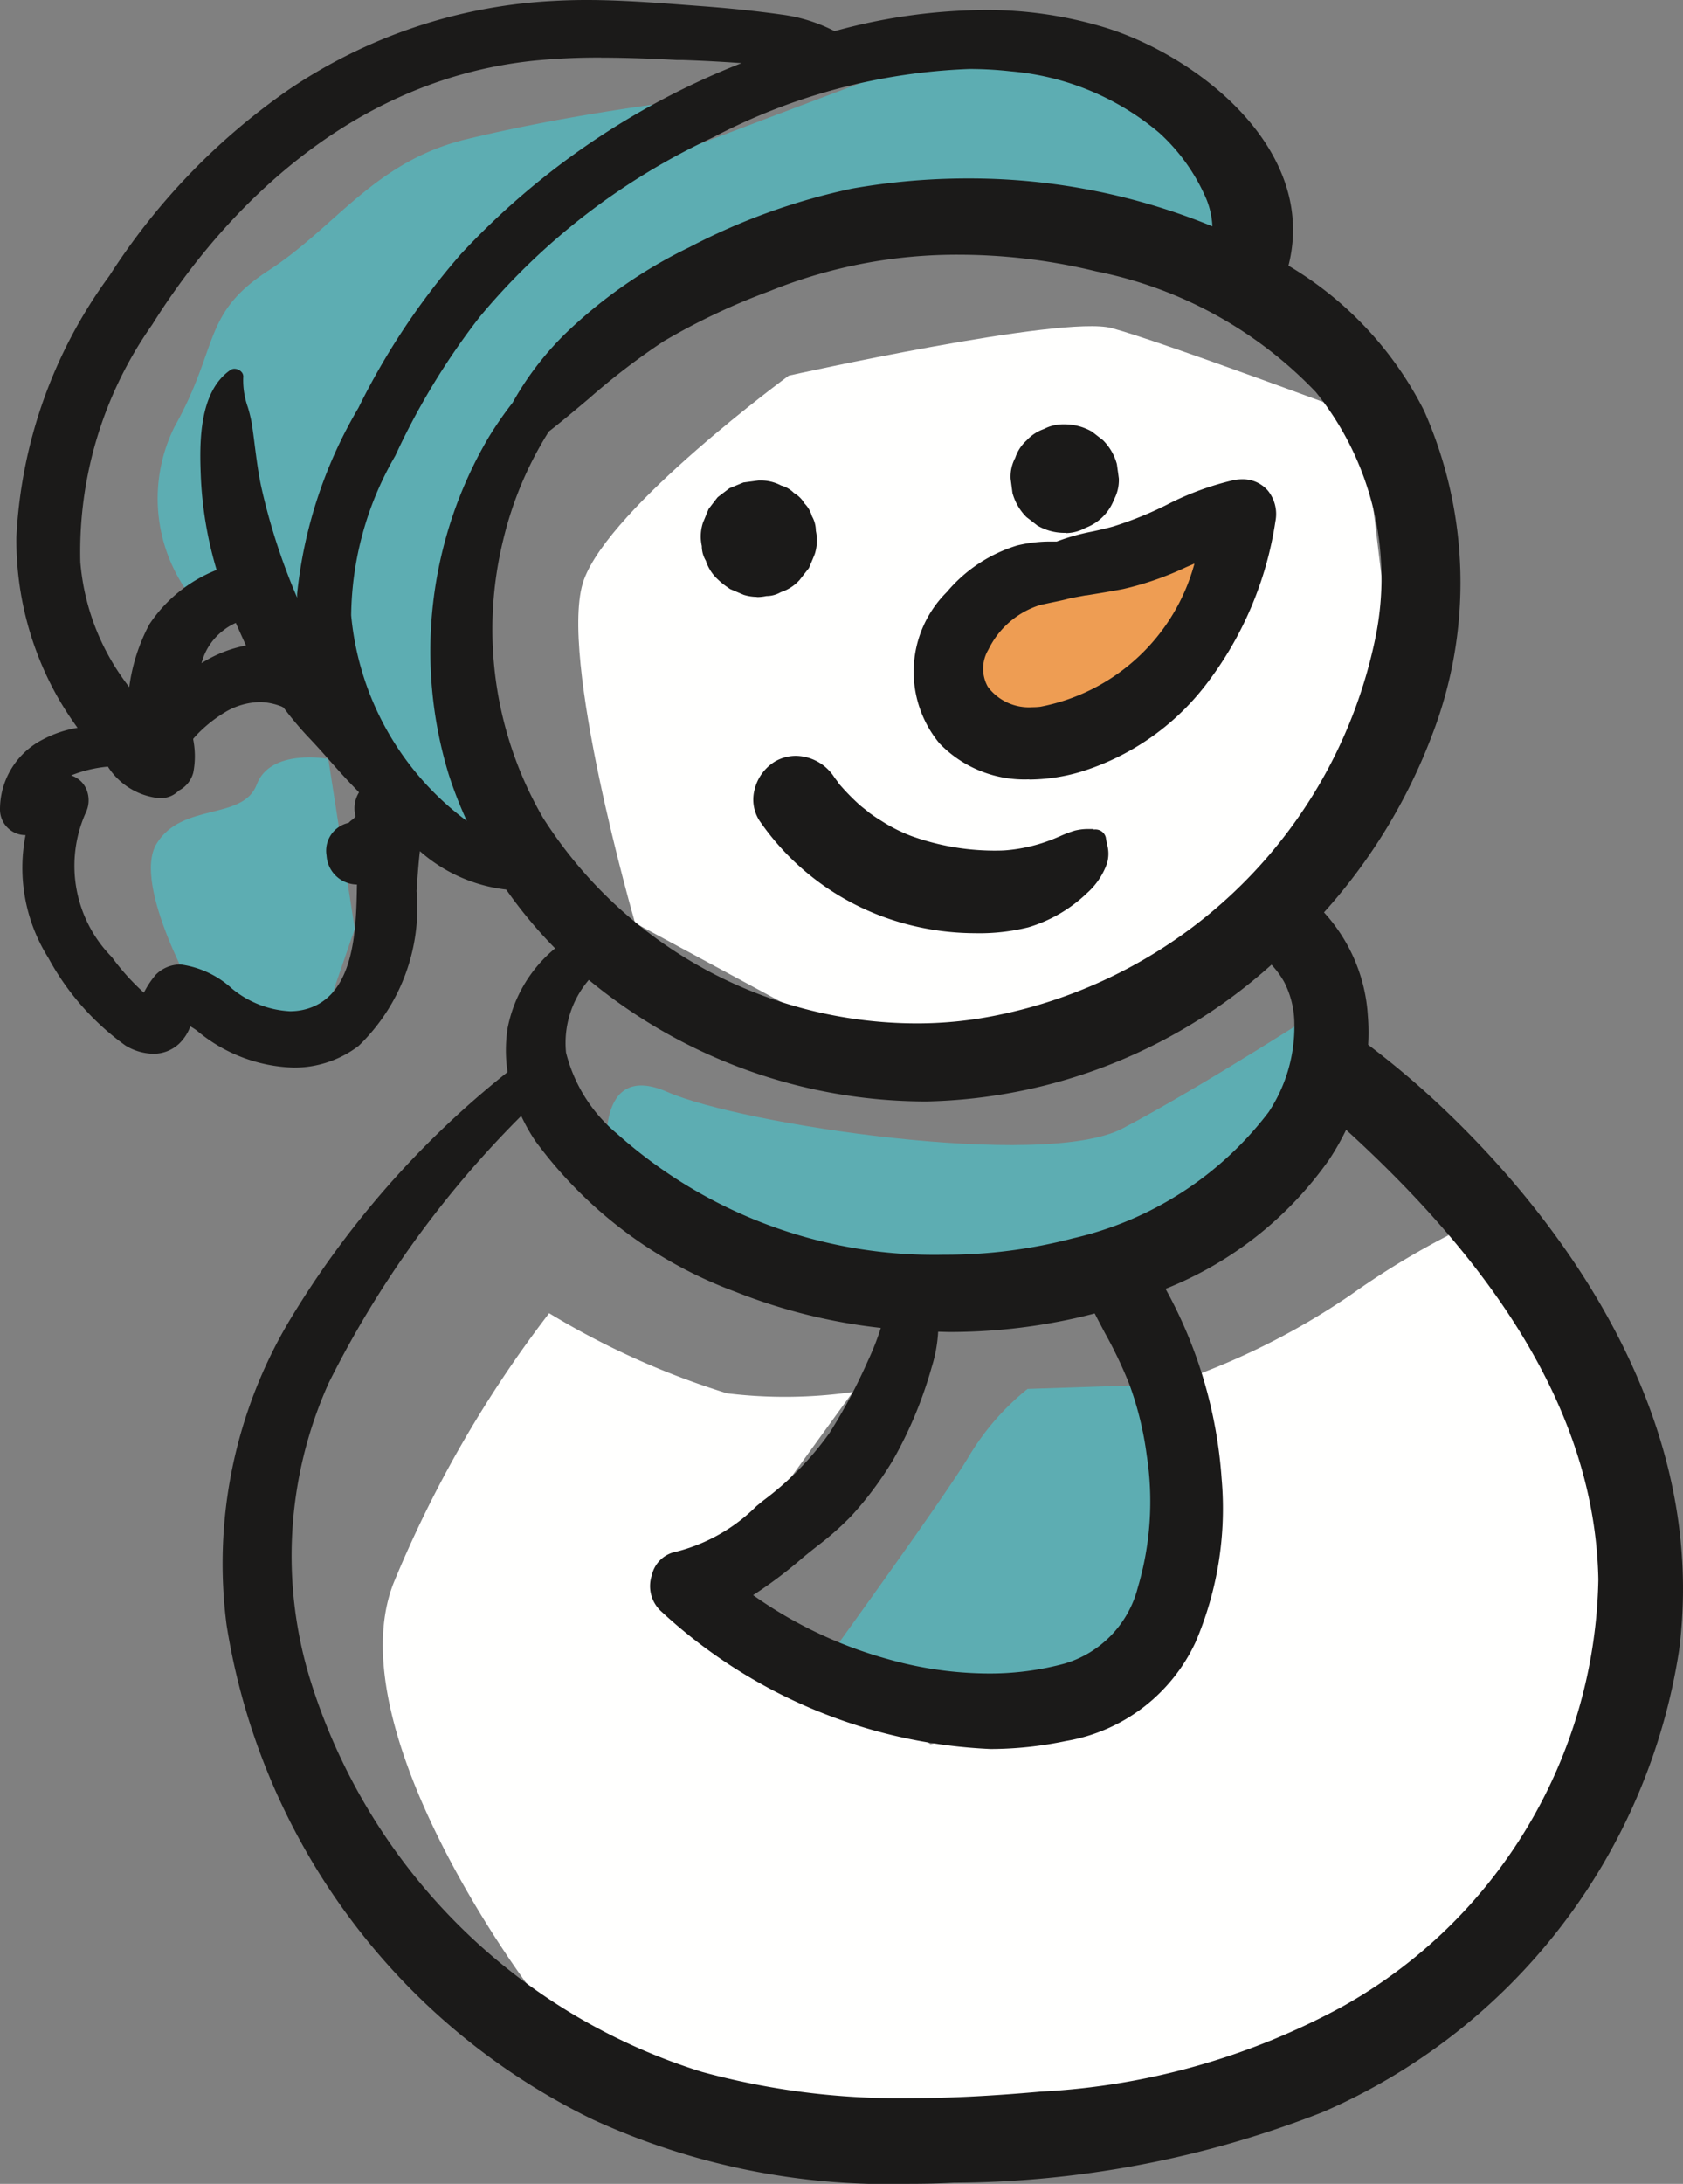
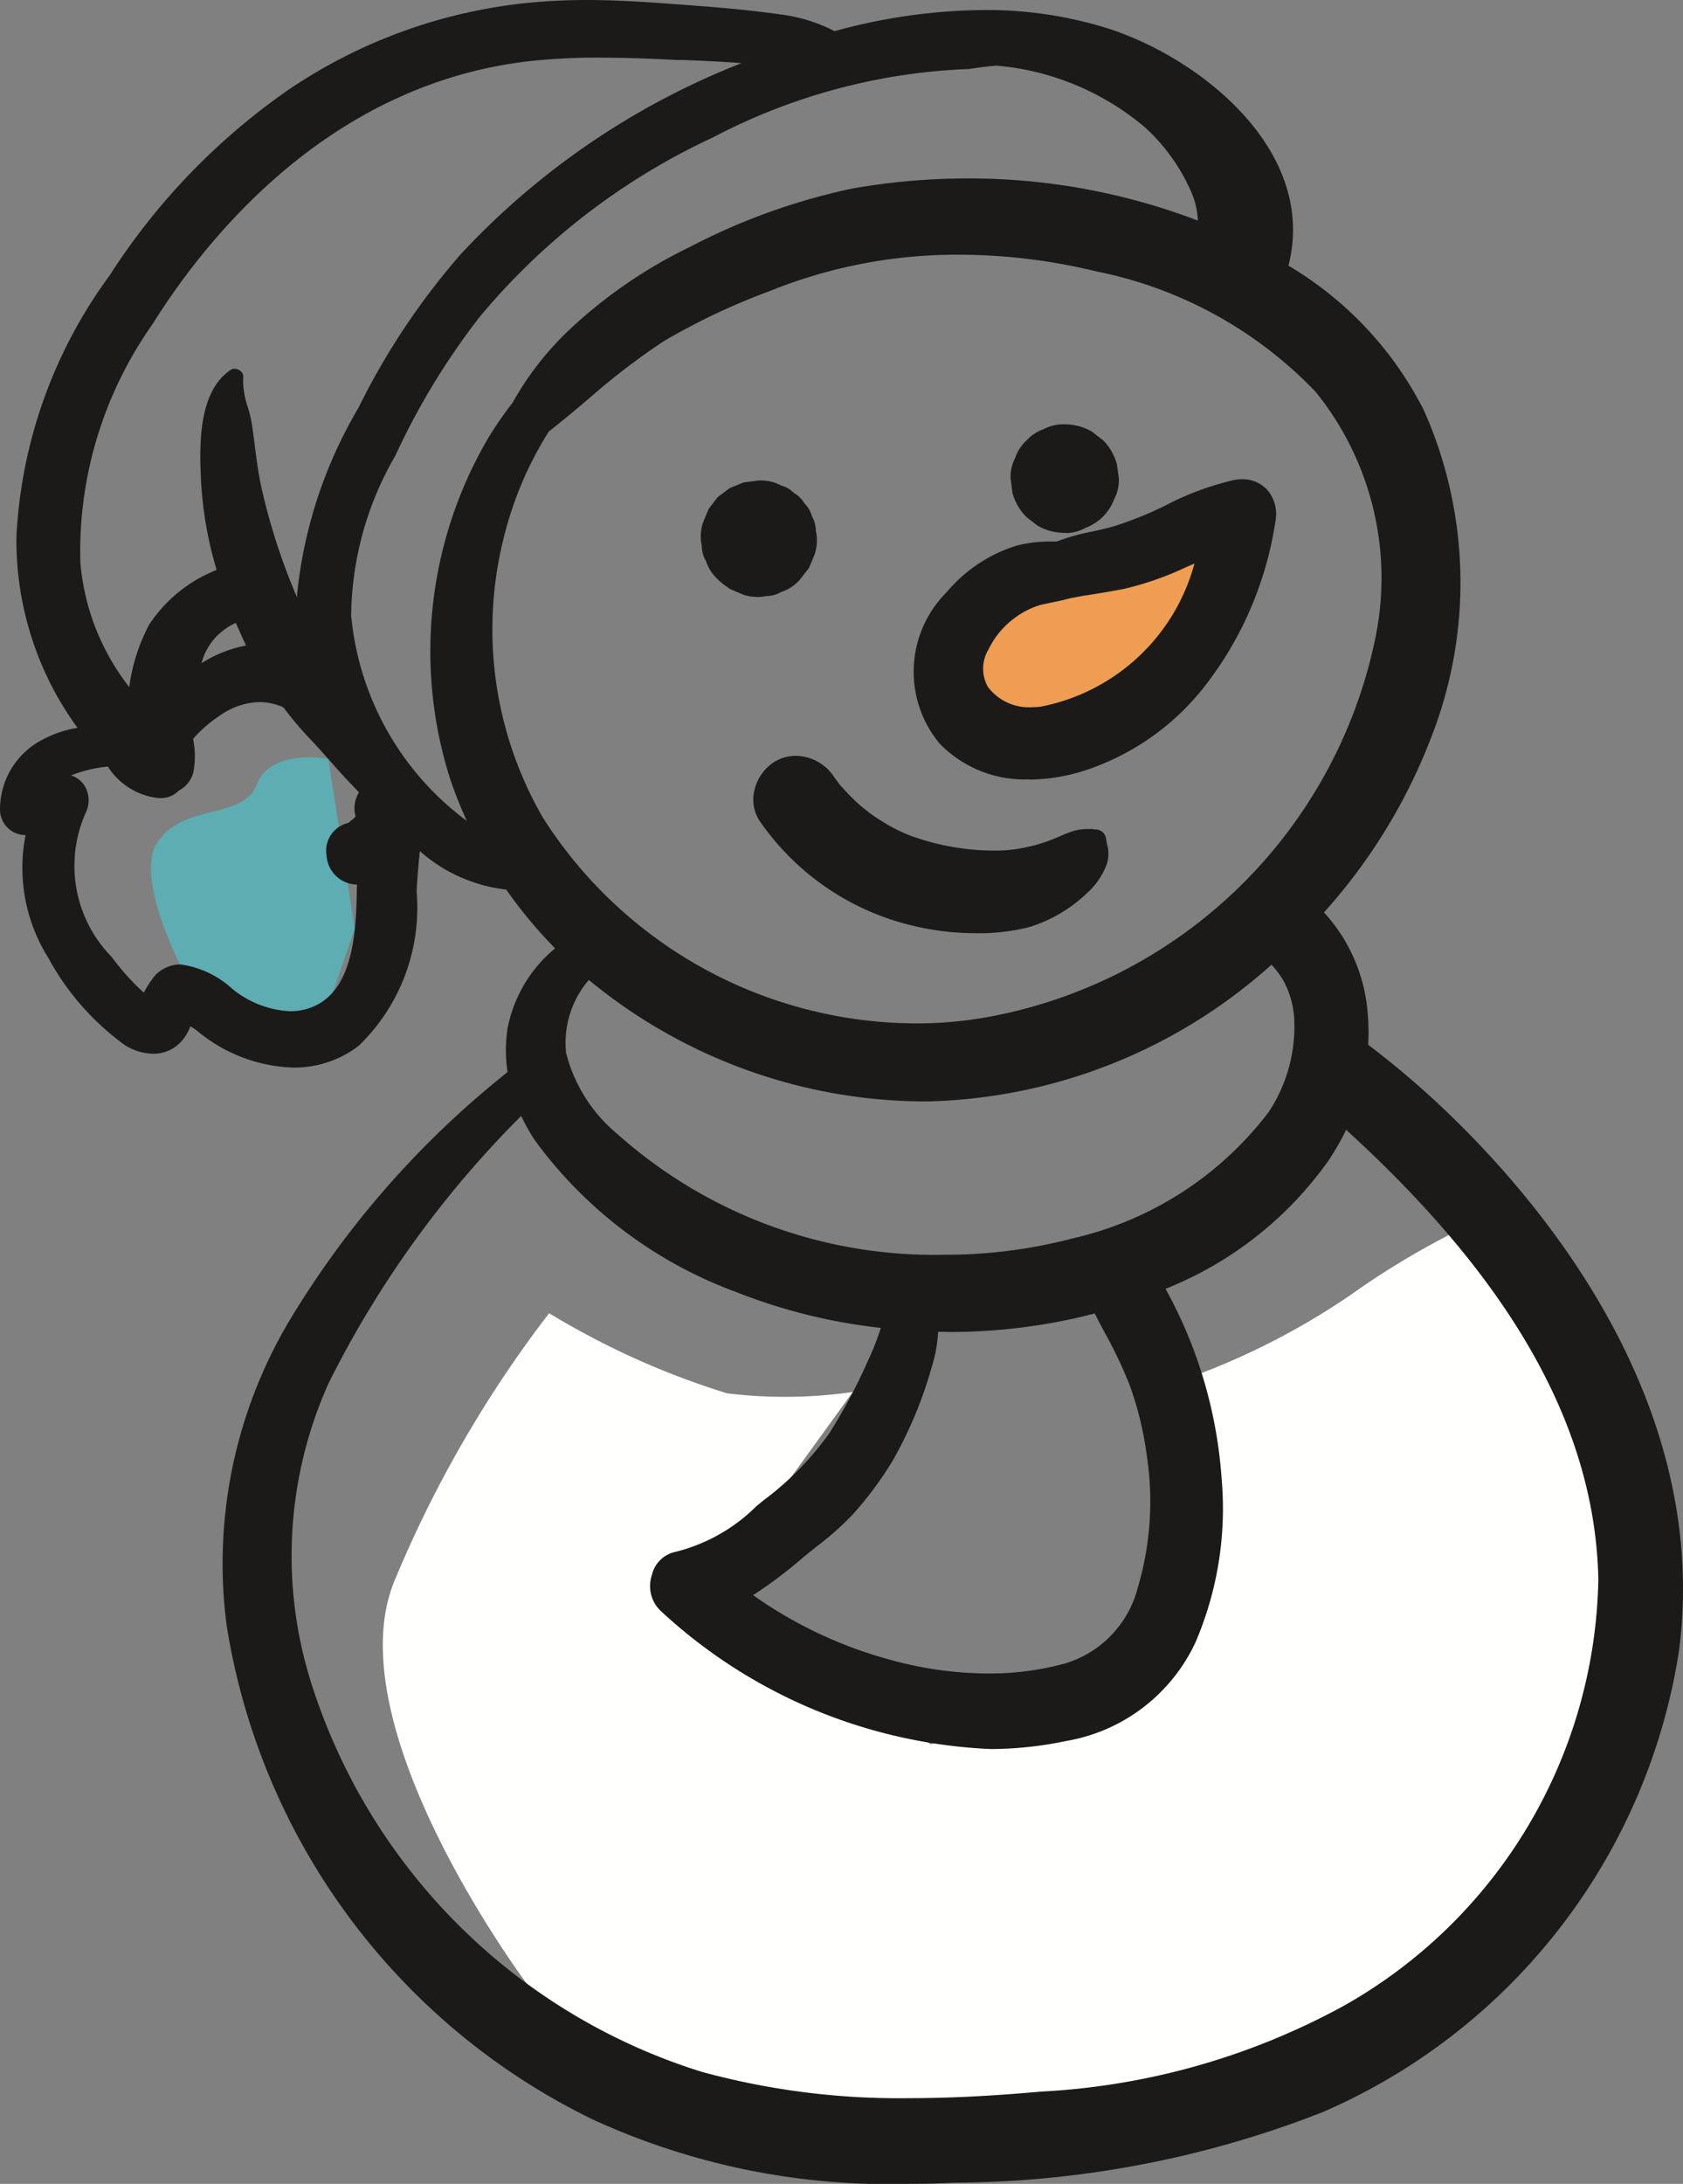
<svg xmlns="http://www.w3.org/2000/svg" width="29.561" height="38.332" viewBox="0 0 29.561 38.332">
  <rect x="0" y="0" width="29.561" height="38.332" fill="#808080" stroke="none" />
  <g id="ic_snowman" transform="translate(0 0)">
    <path id="Fill_1" data-name="Fill 1" d="M2.546,13.787S-.819,9.311.188,6.733A20.717,20.717,0,0,1,2.921,1.994,13.955,13.955,0,0,0,6.045,3.4a8.412,8.412,0,0,0,2.21-.023L5.664,6.952,9.619,9.559l3.906-.785,1.215-3.6-.9-1.936a12.693,12.693,0,0,0,3.155-1.562A14.131,14.131,0,0,1,20.113,0L21.86,4.956l-.97,6.46-2.9,3.184L11.963,16l-7.249.209Z" transform="translate(6.724 21.056)" fill="#fffffe" />
-     <path id="Fill_2" data-name="Fill 2" d="M1,10.477S-.369,5.749.1,4.454,3.7.868,3.7.868,8.5-.2,9.372.034s4.4,1.551,4.4,1.551l.54,4.484-3.015,5.086L5.676,13Z" transform="translate(10.155 5.725)" fill="#fffffe" />
    <path id="Fill_3" data-name="Fill 3" d="M0,2.55.8,1.086,4.624,0,3.739,3.043l-2.4.871Z" transform="translate(16.856 9.185)" fill="#ee9d53" />
-     <path id="Fill_4" data-name="Fill 4" d="M.018,2.748S-.225,1,1.072,1.57s6.6,1.366,7.988.643S12.751,0,12.751,0l-.778,2.642-2.864,2.1-6.666-.2Z" transform="translate(10.651 17.597)" fill="#5dadb2" />
-     <path id="Fill_5" data-name="Fill 5" d="M0,5.18s2.328-3.2,2.755-3.927A4.434,4.434,0,0,1,3.777.083L6.291,0,6.38,4.181,4.162,5.791Z" transform="translate(14.271 24.296)" fill="#5dadb2" />
-     <path id="Fill_6" data-name="Fill 6" d="M.492,10.073a2.831,2.831,0,0,1-.18-2.82C1.107,5.836.792,5.264,1.972,4.5S3.822,2.593,5.441,2.2s3.3-.61,3.3-.61l.776.7L15.573,0,17.9,1.819l1.05,2.737-7.429-.568L6.909,5.9,5.563,9.545l.5,5.02-2.024-.746L1.686,10.053Z" transform="translate(2.75 0.244)" fill="#5dadb2" />
    <path id="Fill_7" data-name="Fill 7" d="M.85,4.3S-.347,2.248.1,1.516s1.52-.4,1.76-1.04S3.116.027,3.116.027l.465,2.983-.654,1.9Z" transform="translate(2.65 13.293)" fill="#5dadb2" />
-     <path id="Fill_8" data-name="Fill 8" d="M15.963,38.332A12.455,12.455,0,0,1,10.407,37.2,11.674,11.674,0,0,1,3.98,28.524,8.334,8.334,0,0,1,5.072,23.2a16.284,16.284,0,0,1,3.843-4.382,2.542,2.542,0,0,1,0-.766,2.414,2.414,0,0,1,.835-1.406,8.09,8.09,0,0,1-.859-1.032,2.758,2.758,0,0,1-1.516-.674c-.026.227-.043.465-.058.7A3.368,3.368,0,0,1,6.3,18.357a1.861,1.861,0,0,1-1.145.382,2.767,2.767,0,0,1-1.7-.652,1.111,1.111,0,0,0-.112-.072.8.8,0,0,1-.2.307.656.656,0,0,1-.453.174.969.969,0,0,1-.487-.145A4.575,4.575,0,0,1,.849,16.813a2.968,2.968,0,0,1-.4-2.155H.423A.45.45,0,0,1,0,14.217a1.377,1.377,0,0,1,.762-1.242,1.975,1.975,0,0,1,.6-.2A5.8,5.8,0,0,1,1,12.214,5.607,5.607,0,0,1,.288,9.423,8.449,8.449,0,0,1,1.922,4.84,11.566,11.566,0,0,1,5.068,1.575,9.127,9.127,0,0,1,9.705.017C9.9.006,10.093,0,10.3,0c.6,0,1.216.047,1.808.092l.213.016c.509.038.966.086,1.4.147a2.824,2.824,0,0,1,.938.292A10.113,10.113,0,0,1,17.288.176a7.137,7.137,0,0,1,2.15.316c1.636.516,3.709,2.152,3.193,4.171a6.212,6.212,0,0,1,2.382,2.546,7.438,7.438,0,0,1,.136,5.706,9.859,9.859,0,0,1-1.894,3.1,2.95,2.95,0,0,1,.771,1.818,3.539,3.539,0,0,1,.005.505c.328.249.644.508.937.768,1.564,1.388,5.136,5.129,4.523,9.869a10.585,10.585,0,0,1-6.263,8.1,17.944,17.944,0,0,1-6.474,1.237C16.485,38.327,16.219,38.332,15.963,38.332ZM9.155,19.587a17.943,17.943,0,0,0-3.381,4.687,7.391,7.391,0,0,0-.307,5.268,10.451,10.451,0,0,0,6.859,6.824,13.163,13.163,0,0,0,3.657.462c.687,0,1.438-.038,2.3-.115a12.426,12.426,0,0,0,5.291-1.49,8.77,8.77,0,0,0,4.5-7.5c-.053-2.643-1.5-5.225-4.43-7.892a4.525,4.525,0,0,1-.3.526,6.408,6.408,0,0,1-2.872,2.265,8.027,8.027,0,0,1,.985,3.331A5.955,5.955,0,0,1,21,28.823,3.075,3.075,0,0,1,18.72,30.56,6.489,6.489,0,0,1,17.4,30.7a9.1,9.1,0,0,1-5.8-2.429.6.6,0,0,1-.151-.621.539.539,0,0,1,.424-.413,3.059,3.059,0,0,0,1.413-.8l.027-.022.089-.073a5.319,5.319,0,0,0,1.171-1.195,9.637,9.637,0,0,0,.669-1.256,4.546,4.546,0,0,0,.229-.583,9.854,9.854,0,0,1-2.556-.635A7.644,7.644,0,0,1,9.4,20.023,3.2,3.2,0,0,1,9.155,19.587Zm7.323,3.788a2.539,2.539,0,0,1-.112.618,7.351,7.351,0,0,1-.668,1.613,6.027,6.027,0,0,1-.742,1,5.207,5.207,0,0,1-.6.53c-.086.068-.172.136-.257.207a7.914,7.914,0,0,1-.871.656,7.586,7.586,0,0,0,2.367,1.123,6.547,6.547,0,0,0,1.752.252A5.017,5.017,0,0,0,18.7,29.2a1.875,1.875,0,0,0,1.283-1.327,5.319,5.319,0,0,0,.159-2.327,5.79,5.79,0,0,0-.307-1.252,7.612,7.612,0,0,0-.423-.888c-.062-.117-.124-.234-.184-.352-.1.027-.21.054-.348.085a10.149,10.149,0,0,1-2.219.241ZM10.342,17.2h0a1.7,1.7,0,0,0-.4,1.275,2.708,2.708,0,0,0,.9,1.428,8.355,8.355,0,0,0,5.741,2.121,8.812,8.812,0,0,0,2.266-.289,6,6,0,0,0,3.434-2.215,2.719,2.719,0,0,0,.452-1.552,1.612,1.612,0,0,0-.181-.735,1.565,1.565,0,0,0-.221-.3,9.367,9.367,0,0,1-6.05,2.4h-.036a9.313,9.313,0,0,1-5.9-2.129ZM16.858,4.471a8.765,8.765,0,0,0-3.288.618l-.052.021a11.557,11.557,0,0,0-1.861.88A12.123,12.123,0,0,0,10.339,7c-.228.192-.463.39-.7.575a6.323,6.323,0,0,0-.8,1.9,6.592,6.592,0,0,0,.7,4.882,7.792,7.792,0,0,0,6.56,3.606,6.972,6.972,0,0,0,1.385-.137,8.511,8.511,0,0,0,6.674-6.629,5.194,5.194,0,0,0-1.047-4.316,7.3,7.3,0,0,0-3.859-2.118A10.226,10.226,0,0,0,16.858,4.471ZM3.172,16.929a1.67,1.67,0,0,1,.9.421,1.741,1.741,0,0,0,1.02.4,1.077,1.077,0,0,0,.229-.024c.914-.2.935-1.407.949-2.2a.542.542,0,0,1-.534-.509.5.5,0,0,1,.388-.574.33.33,0,0,1,.066-.057l.013-.01c.014-.014.029-.029.043-.045a.529.529,0,0,1,.06-.423l-.048-.05-.048-.05c-.145-.149-.285-.307-.421-.46-.121-.137-.247-.278-.376-.413a5.98,5.98,0,0,1-.433-.516L4.944,12.4a1.137,1.137,0,0,0-.36-.077H4.556a1.251,1.251,0,0,0-.562.154,2.425,2.425,0,0,0-.54.423l-.06.067,0,.016a1.5,1.5,0,0,1,0,.582.5.5,0,0,1-.254.312.433.433,0,0,1-.285.131q-.038,0-.075,0a1.208,1.208,0,0,1-.885-.552,2.289,2.289,0,0,0-.647.155.43.43,0,0,1,.269.242.5.5,0,0,1-.012.415A2.281,2.281,0,0,0,1.965,16.8a4.071,4.071,0,0,0,.562.624,1.579,1.579,0,0,1,.21-.316A.607.607,0,0,1,3.172,16.929ZM17.025,1.211a10.505,10.505,0,0,0-4.5,1.2,11.776,11.776,0,0,0-4.1,3.152A12.5,12.5,0,0,0,6.943,8a5.693,5.693,0,0,0-.775,2.8A5.071,5.071,0,0,0,8.2,14.41a7.276,7.276,0,0,1-.319-.818,7.4,7.4,0,0,1,.7-5.913,6.543,6.543,0,0,1,.423-.611A5.311,5.311,0,0,1,10,5.789a8.433,8.433,0,0,1,2.113-1.452A11.14,11.14,0,0,1,14.966,3.31,11.709,11.709,0,0,1,17,3.132a11.268,11.268,0,0,1,4.04.74c.086.033.171.067.255.1a1.439,1.439,0,0,0-.133-.54,3.349,3.349,0,0,0-.8-1.1,4.652,4.652,0,0,0-2.606-1.08A6.483,6.483,0,0,0,17.025,1.211Zm-6.467-.2a11.511,11.511,0,0,0-1.169.053C5.843,1.427,3.659,4.123,2.672,5.7A6.917,6.917,0,0,0,1.411,9.867a4.107,4.107,0,0,0,.73,2.018c.041.06.085.119.129.176a3.244,3.244,0,0,1,.352-1.1,2.528,2.528,0,0,1,1.183-.957,6.718,6.718,0,0,1-.278-1.644c-.019-.515-.055-1.473.521-1.866a.122.122,0,0,1,.07-.021.168.168,0,0,1,.123.055.12.12,0,0,1,.031.1,1.416,1.416,0,0,0,.081.519,2.527,2.527,0,0,1,.069.284c.02.13.037.26.053.39.031.238.062.484.114.725a11.061,11.061,0,0,0,.63,1.944v-.067A8.016,8.016,0,0,1,6.295,7.16,12.506,12.506,0,0,1,8.1,4.454a13.427,13.427,0,0,1,4.925-3.346c-.3-.022-.632-.041-1.04-.055l-.1,0C11.454,1.03,11,1.012,10.558,1.012ZM4.142,10.934a.977.977,0,0,0-.224.135,1.052,1.052,0,0,0-.378.571,2.252,2.252,0,0,1,.781-.31C4.26,11.2,4.2,11.063,4.142,10.934ZM17.125,16.38h0a4.742,4.742,0,0,1-1.4-.216,4.53,4.53,0,0,1-2.386-1.76.682.682,0,0,1-.087-.537.8.8,0,0,1,.359-.5.727.727,0,0,1,.371-.1.818.818,0,0,1,.671.374c.01.015.021.029.032.044a.522.522,0,0,1,.042.059.364.364,0,0,0,.033.04,3.984,3.984,0,0,0,.326.333c.015.014.058.05.1.082s.07.057.072.06c.082.059.152.107.226.151a2.8,2.8,0,0,0,.523.264,4.321,4.321,0,0,0,1.441.256c.087,0,.174,0,.258-.009a2.862,2.862,0,0,0,.787-.191c.041-.016.082-.034.123-.051a2.046,2.046,0,0,1,.263-.1.965.965,0,0,1,.221-.028l.03,0,.063,0,.019,0a.049.049,0,0,1-.015.008h.033a.187.187,0,0,1,.193.14c.006.042.014.081.022.119a.612.612,0,0,1,0,.335,1.263,1.263,0,0,1-.352.523,2.538,2.538,0,0,1-1.028.6A3.556,3.556,0,0,1,17.125,16.38Zm.954-2.7a2.075,2.075,0,0,1-1.578-.632,1.972,1.972,0,0,1,.131-2.658,2.609,2.609,0,0,1,1.235-.816,2.48,2.48,0,0,1,.6-.069h.094a3.8,3.8,0,0,1,.627-.176c.12-.026.244-.054.365-.088a6.283,6.283,0,0,0,.938-.379,5.021,5.021,0,0,1,1.187-.437.778.778,0,0,1,.14-.013.581.581,0,0,1,.452.2.654.654,0,0,1,.132.539,6.208,6.208,0,0,1-1.226,2.874,4.408,4.408,0,0,1-2.22,1.53A3.241,3.241,0,0,1,18.08,13.683Zm2.9-3.787-.145.062a5.407,5.407,0,0,1-1.11.385c-.214.041-.431.076-.64.11l-.015,0L18.8,10.5c-.105.03-.214.052-.33.076l-.2.043a1.511,1.511,0,0,0-.909.783.651.651,0,0,0-.01.653.9.9,0,0,0,.779.358,1.262,1.262,0,0,0,.143-.008A3.483,3.483,0,0,0,20.978,9.9Zm-7.684.584a.791.791,0,0,1-.232-.036l-.148-.063-.092-.039-.042-.03a1.215,1.215,0,0,1-.173-.139.759.759,0,0,1-.21-.328.5.5,0,0,1-.071-.257.78.78,0,0,1,.019-.407l.1-.243c.052-.069.105-.138.159-.207l.009-.007c.066-.051.132-.1.2-.152l.243-.1.135-.018.135-.018h.032a.766.766,0,0,1,.362.089.494.494,0,0,1,.224.131.506.506,0,0,1,.185.183.521.521,0,0,1,.131.224.52.52,0,0,1,.069.257.78.78,0,0,1-.019.407c-.022.057-.046.112-.069.168l-.033.077-.012.016-.148.189a.023.023,0,0,1-.01.012.747.747,0,0,1-.323.207.5.5,0,0,1-.254.069A.781.781,0,0,1,13.295,10.48Zm5.434-1.124H18.7a.942.942,0,0,1-.48-.129c-.064-.05-.128-.1-.191-.148a.957.957,0,0,1-.245-.421l-.033-.252a.7.7,0,0,1,.081-.366.707.707,0,0,1,.2-.307.744.744,0,0,1,.305-.2.715.715,0,0,1,.335-.082H18.7a.962.962,0,0,1,.481.129c.064.05.128.1.191.148a.946.946,0,0,1,.245.419c.006.041.011.081.017.122s.012.089.018.132a.721.721,0,0,1-.083.366.855.855,0,0,1-.5.5A.728.728,0,0,1,18.729,9.357Z" transform="translate(0 0)" fill="#1b1a19" />
+     <path id="Fill_8" data-name="Fill 8" d="M15.963,38.332A12.455,12.455,0,0,1,10.407,37.2,11.674,11.674,0,0,1,3.98,28.524,8.334,8.334,0,0,1,5.072,23.2a16.284,16.284,0,0,1,3.843-4.382,2.542,2.542,0,0,1,0-.766,2.414,2.414,0,0,1,.835-1.406,8.09,8.09,0,0,1-.859-1.032,2.758,2.758,0,0,1-1.516-.674c-.026.227-.043.465-.058.7A3.368,3.368,0,0,1,6.3,18.357a1.861,1.861,0,0,1-1.145.382,2.767,2.767,0,0,1-1.7-.652,1.111,1.111,0,0,0-.112-.072.8.8,0,0,1-.2.307.656.656,0,0,1-.453.174.969.969,0,0,1-.487-.145A4.575,4.575,0,0,1,.849,16.813a2.968,2.968,0,0,1-.4-2.155H.423A.45.45,0,0,1,0,14.217a1.377,1.377,0,0,1,.762-1.242,1.975,1.975,0,0,1,.6-.2A5.8,5.8,0,0,1,1,12.214,5.607,5.607,0,0,1,.288,9.423,8.449,8.449,0,0,1,1.922,4.84,11.566,11.566,0,0,1,5.068,1.575,9.127,9.127,0,0,1,9.705.017C9.9.006,10.093,0,10.3,0c.6,0,1.216.047,1.808.092l.213.016c.509.038.966.086,1.4.147a2.824,2.824,0,0,1,.938.292A10.113,10.113,0,0,1,17.288.176a7.137,7.137,0,0,1,2.15.316c1.636.516,3.709,2.152,3.193,4.171a6.212,6.212,0,0,1,2.382,2.546,7.438,7.438,0,0,1,.136,5.706,9.859,9.859,0,0,1-1.894,3.1,2.95,2.95,0,0,1,.771,1.818,3.539,3.539,0,0,1,.005.505c.328.249.644.508.937.768,1.564,1.388,5.136,5.129,4.523,9.869a10.585,10.585,0,0,1-6.263,8.1,17.944,17.944,0,0,1-6.474,1.237C16.485,38.327,16.219,38.332,15.963,38.332ZM9.155,19.587a17.943,17.943,0,0,0-3.381,4.687,7.391,7.391,0,0,0-.307,5.268,10.451,10.451,0,0,0,6.859,6.824,13.163,13.163,0,0,0,3.657.462c.687,0,1.438-.038,2.3-.115a12.426,12.426,0,0,0,5.291-1.49,8.77,8.77,0,0,0,4.5-7.5c-.053-2.643-1.5-5.225-4.43-7.892a4.525,4.525,0,0,1-.3.526,6.408,6.408,0,0,1-2.872,2.265,8.027,8.027,0,0,1,.985,3.331A5.955,5.955,0,0,1,21,28.823,3.075,3.075,0,0,1,18.72,30.56,6.489,6.489,0,0,1,17.4,30.7a9.1,9.1,0,0,1-5.8-2.429.6.6,0,0,1-.151-.621.539.539,0,0,1,.424-.413,3.059,3.059,0,0,0,1.413-.8l.027-.022.089-.073a5.319,5.319,0,0,0,1.171-1.195,9.637,9.637,0,0,0,.669-1.256,4.546,4.546,0,0,0,.229-.583,9.854,9.854,0,0,1-2.556-.635A7.644,7.644,0,0,1,9.4,20.023,3.2,3.2,0,0,1,9.155,19.587Zm7.323,3.788a2.539,2.539,0,0,1-.112.618,7.351,7.351,0,0,1-.668,1.613,6.027,6.027,0,0,1-.742,1,5.207,5.207,0,0,1-.6.53c-.086.068-.172.136-.257.207a7.914,7.914,0,0,1-.871.656,7.586,7.586,0,0,0,2.367,1.123,6.547,6.547,0,0,0,1.752.252A5.017,5.017,0,0,0,18.7,29.2a1.875,1.875,0,0,0,1.283-1.327,5.319,5.319,0,0,0,.159-2.327,5.79,5.79,0,0,0-.307-1.252,7.612,7.612,0,0,0-.423-.888c-.062-.117-.124-.234-.184-.352-.1.027-.21.054-.348.085a10.149,10.149,0,0,1-2.219.241ZM10.342,17.2h0a1.7,1.7,0,0,0-.4,1.275,2.708,2.708,0,0,0,.9,1.428,8.355,8.355,0,0,0,5.741,2.121,8.812,8.812,0,0,0,2.266-.289,6,6,0,0,0,3.434-2.215,2.719,2.719,0,0,0,.452-1.552,1.612,1.612,0,0,0-.181-.735,1.565,1.565,0,0,0-.221-.3,9.367,9.367,0,0,1-6.05,2.4h-.036a9.313,9.313,0,0,1-5.9-2.129ZM16.858,4.471a8.765,8.765,0,0,0-3.288.618l-.052.021a11.557,11.557,0,0,0-1.861.88A12.123,12.123,0,0,0,10.339,7c-.228.192-.463.39-.7.575a6.323,6.323,0,0,0-.8,1.9,6.592,6.592,0,0,0,.7,4.882,7.792,7.792,0,0,0,6.56,3.606,6.972,6.972,0,0,0,1.385-.137,8.511,8.511,0,0,0,6.674-6.629,5.194,5.194,0,0,0-1.047-4.316,7.3,7.3,0,0,0-3.859-2.118A10.226,10.226,0,0,0,16.858,4.471ZM3.172,16.929a1.67,1.67,0,0,1,.9.421,1.741,1.741,0,0,0,1.02.4,1.077,1.077,0,0,0,.229-.024c.914-.2.935-1.407.949-2.2a.542.542,0,0,1-.534-.509.5.5,0,0,1,.388-.574.33.33,0,0,1,.066-.057l.013-.01c.014-.014.029-.029.043-.045a.529.529,0,0,1,.06-.423l-.048-.05-.048-.05c-.145-.149-.285-.307-.421-.46-.121-.137-.247-.278-.376-.413a5.98,5.98,0,0,1-.433-.516L4.944,12.4a1.137,1.137,0,0,0-.36-.077H4.556a1.251,1.251,0,0,0-.562.154,2.425,2.425,0,0,0-.54.423l-.06.067,0,.016a1.5,1.5,0,0,1,0,.582.5.5,0,0,1-.254.312.433.433,0,0,1-.285.131q-.038,0-.075,0a1.208,1.208,0,0,1-.885-.552,2.289,2.289,0,0,0-.647.155.43.43,0,0,1,.269.242.5.5,0,0,1-.012.415A2.281,2.281,0,0,0,1.965,16.8a4.071,4.071,0,0,0,.562.624,1.579,1.579,0,0,1,.21-.316A.607.607,0,0,1,3.172,16.929ZM17.025,1.211a10.505,10.505,0,0,0-4.5,1.2,11.776,11.776,0,0,0-4.1,3.152A12.5,12.5,0,0,0,6.943,8a5.693,5.693,0,0,0-.775,2.8A5.071,5.071,0,0,0,8.2,14.41a7.276,7.276,0,0,1-.319-.818,7.4,7.4,0,0,1,.7-5.913,6.543,6.543,0,0,1,.423-.611A5.311,5.311,0,0,1,10,5.789a8.433,8.433,0,0,1,2.113-1.452A11.14,11.14,0,0,1,14.966,3.31,11.709,11.709,0,0,1,17,3.132a11.268,11.268,0,0,1,4.04.74a1.439,1.439,0,0,0-.133-.54,3.349,3.349,0,0,0-.8-1.1,4.652,4.652,0,0,0-2.606-1.08A6.483,6.483,0,0,0,17.025,1.211Zm-6.467-.2a11.511,11.511,0,0,0-1.169.053C5.843,1.427,3.659,4.123,2.672,5.7A6.917,6.917,0,0,0,1.411,9.867a4.107,4.107,0,0,0,.73,2.018c.041.06.085.119.129.176a3.244,3.244,0,0,1,.352-1.1,2.528,2.528,0,0,1,1.183-.957,6.718,6.718,0,0,1-.278-1.644c-.019-.515-.055-1.473.521-1.866a.122.122,0,0,1,.07-.021.168.168,0,0,1,.123.055.12.12,0,0,1,.031.1,1.416,1.416,0,0,0,.081.519,2.527,2.527,0,0,1,.069.284c.02.13.037.26.053.39.031.238.062.484.114.725a11.061,11.061,0,0,0,.63,1.944v-.067A8.016,8.016,0,0,1,6.295,7.16,12.506,12.506,0,0,1,8.1,4.454a13.427,13.427,0,0,1,4.925-3.346c-.3-.022-.632-.041-1.04-.055l-.1,0C11.454,1.03,11,1.012,10.558,1.012ZM4.142,10.934a.977.977,0,0,0-.224.135,1.052,1.052,0,0,0-.378.571,2.252,2.252,0,0,1,.781-.31C4.26,11.2,4.2,11.063,4.142,10.934ZM17.125,16.38h0a4.742,4.742,0,0,1-1.4-.216,4.53,4.53,0,0,1-2.386-1.76.682.682,0,0,1-.087-.537.8.8,0,0,1,.359-.5.727.727,0,0,1,.371-.1.818.818,0,0,1,.671.374c.01.015.021.029.032.044a.522.522,0,0,1,.042.059.364.364,0,0,0,.033.04,3.984,3.984,0,0,0,.326.333c.015.014.058.05.1.082s.07.057.072.06c.082.059.152.107.226.151a2.8,2.8,0,0,0,.523.264,4.321,4.321,0,0,0,1.441.256c.087,0,.174,0,.258-.009a2.862,2.862,0,0,0,.787-.191c.041-.016.082-.034.123-.051a2.046,2.046,0,0,1,.263-.1.965.965,0,0,1,.221-.028l.03,0,.063,0,.019,0a.049.049,0,0,1-.015.008h.033a.187.187,0,0,1,.193.14c.006.042.014.081.022.119a.612.612,0,0,1,0,.335,1.263,1.263,0,0,1-.352.523,2.538,2.538,0,0,1-1.028.6A3.556,3.556,0,0,1,17.125,16.38Zm.954-2.7a2.075,2.075,0,0,1-1.578-.632,1.972,1.972,0,0,1,.131-2.658,2.609,2.609,0,0,1,1.235-.816,2.48,2.48,0,0,1,.6-.069h.094a3.8,3.8,0,0,1,.627-.176c.12-.026.244-.054.365-.088a6.283,6.283,0,0,0,.938-.379,5.021,5.021,0,0,1,1.187-.437.778.778,0,0,1,.14-.013.581.581,0,0,1,.452.2.654.654,0,0,1,.132.539,6.208,6.208,0,0,1-1.226,2.874,4.408,4.408,0,0,1-2.22,1.53A3.241,3.241,0,0,1,18.08,13.683Zm2.9-3.787-.145.062a5.407,5.407,0,0,1-1.11.385c-.214.041-.431.076-.64.11l-.015,0L18.8,10.5c-.105.03-.214.052-.33.076l-.2.043a1.511,1.511,0,0,0-.909.783.651.651,0,0,0-.01.653.9.9,0,0,0,.779.358,1.262,1.262,0,0,0,.143-.008A3.483,3.483,0,0,0,20.978,9.9Zm-7.684.584a.791.791,0,0,1-.232-.036l-.148-.063-.092-.039-.042-.03a1.215,1.215,0,0,1-.173-.139.759.759,0,0,1-.21-.328.5.5,0,0,1-.071-.257.78.78,0,0,1,.019-.407l.1-.243c.052-.069.105-.138.159-.207l.009-.007c.066-.051.132-.1.2-.152l.243-.1.135-.018.135-.018h.032a.766.766,0,0,1,.362.089.494.494,0,0,1,.224.131.506.506,0,0,1,.185.183.521.521,0,0,1,.131.224.52.52,0,0,1,.069.257.78.78,0,0,1-.019.407c-.022.057-.046.112-.069.168l-.033.077-.012.016-.148.189a.023.023,0,0,1-.01.012.747.747,0,0,1-.323.207.5.5,0,0,1-.254.069A.781.781,0,0,1,13.295,10.48Zm5.434-1.124H18.7a.942.942,0,0,1-.48-.129c-.064-.05-.128-.1-.191-.148a.957.957,0,0,1-.245-.421l-.033-.252a.7.7,0,0,1,.081-.366.707.707,0,0,1,.2-.307.744.744,0,0,1,.305-.2.715.715,0,0,1,.335-.082H18.7a.962.962,0,0,1,.481.129c.064.05.128.1.191.148a.946.946,0,0,1,.245.419c.006.041.011.081.017.122s.012.089.018.132a.721.721,0,0,1-.083.366.855.855,0,0,1-.5.5A.728.728,0,0,1,18.729,9.357Z" transform="translate(0 0)" fill="#1b1a19" />
  </g>
</svg>